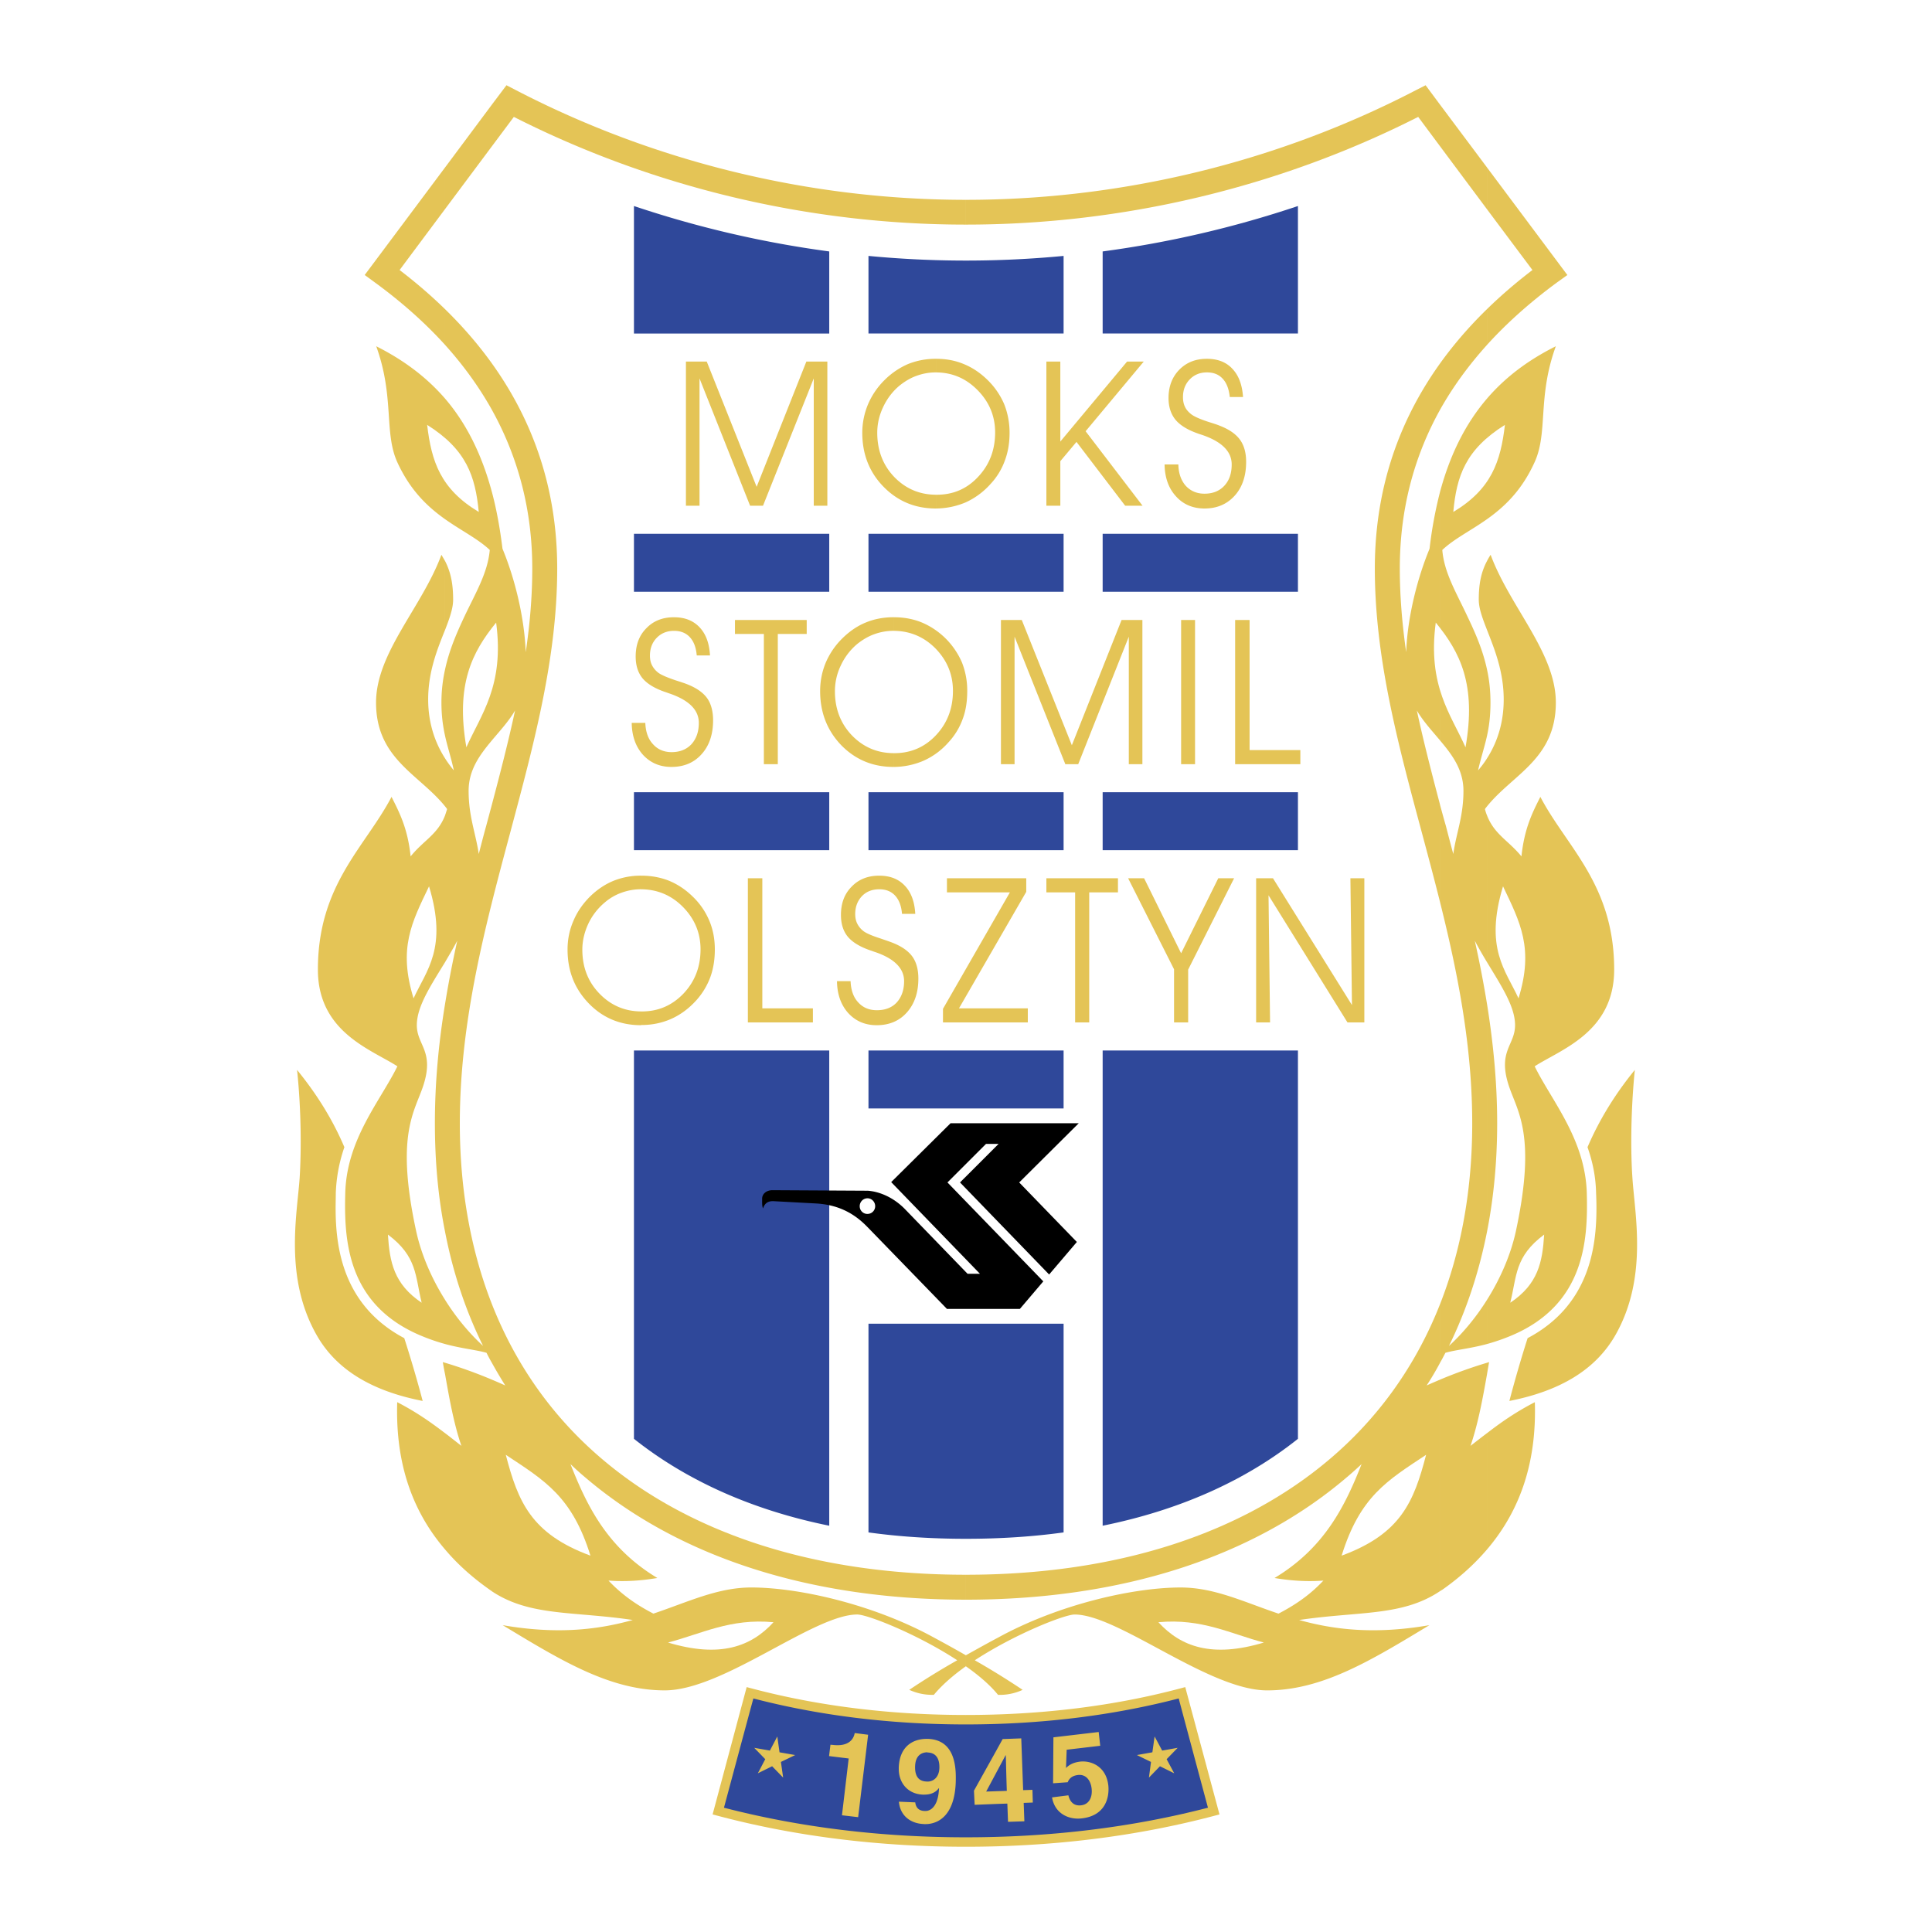
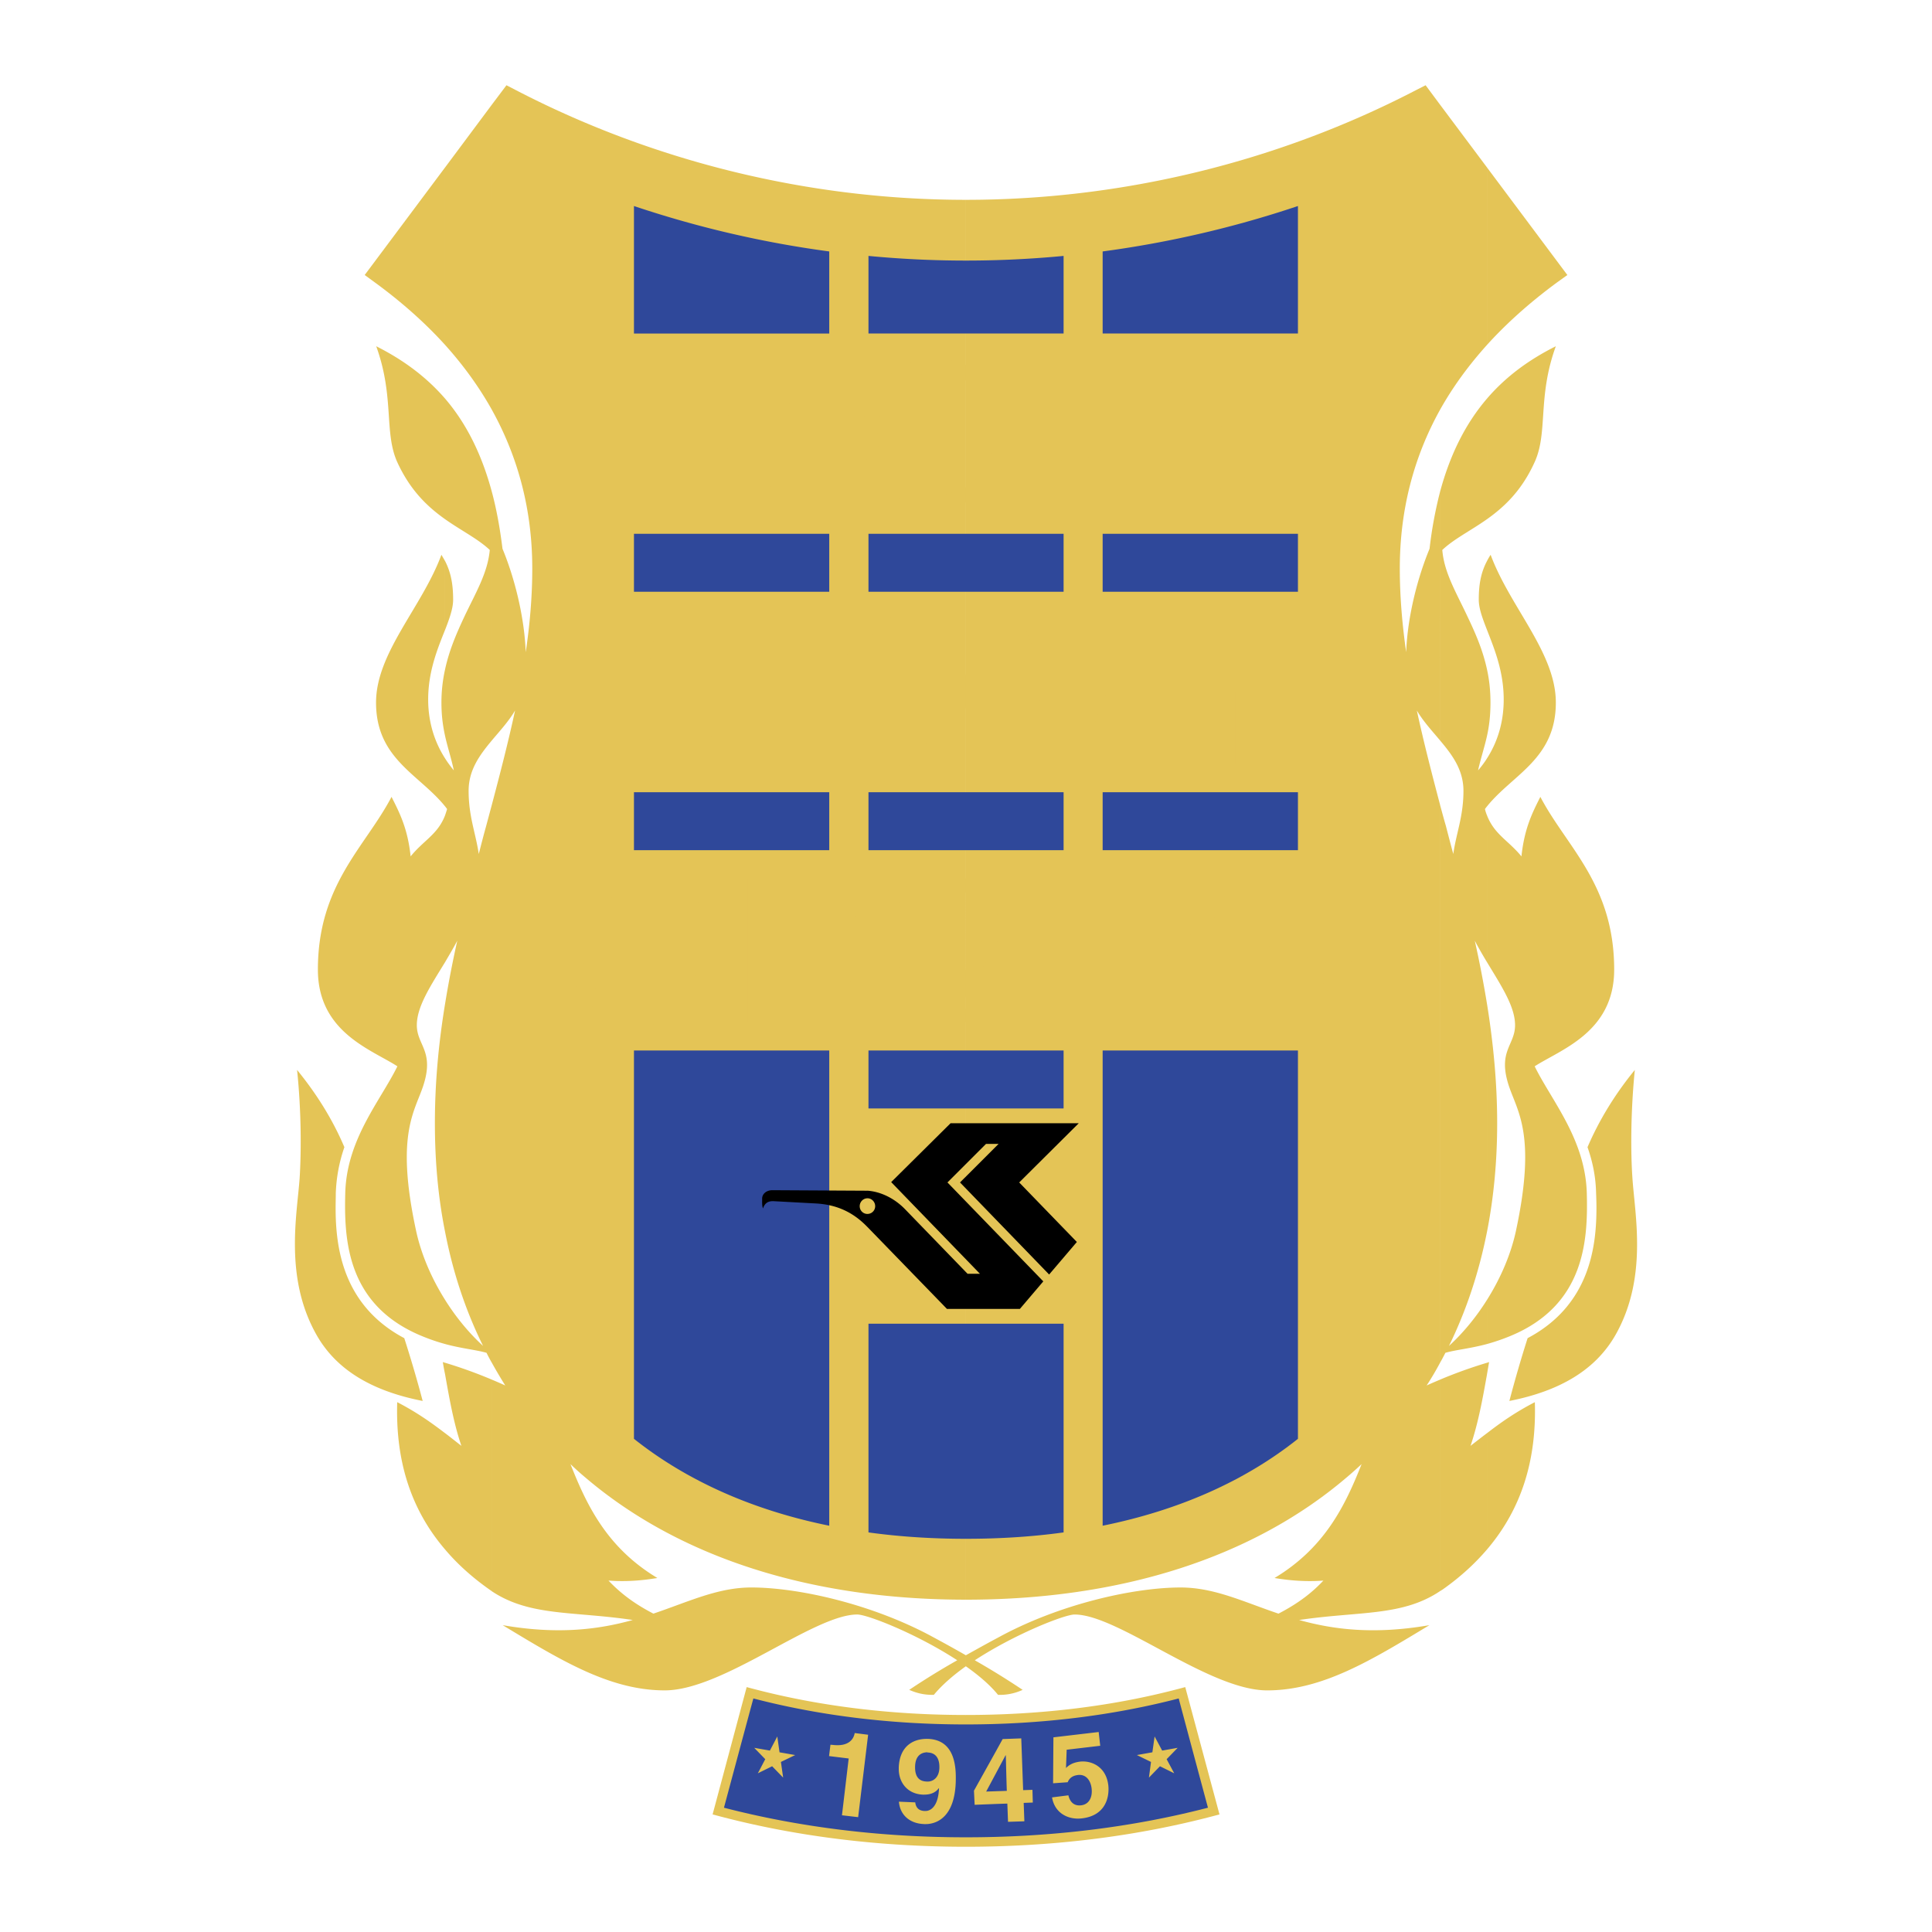
<svg xmlns="http://www.w3.org/2000/svg" width="2500" height="2500" viewBox="0 0 192.756 192.756">
  <g fill-rule="evenodd" clip-rule="evenodd">
    <path fill="#fff" d="M0 0h192.756v192.756H0V0z" />
    <path d="M161.047 96.738c0-8.497-4.756-12.239-7.365-17.235-.807 1.597-1.596 3.159-1.887 5.939-1.305-1.596-2.695-2.18-3.434-4.085V96c1.441 2.387 2.797 4.43 2.797 6.283 0 2.008-1.768 2.574-.617 6.061.859 2.592 2.764 4.875.703 14.471-.496 2.301-1.51 4.686-2.883 6.867v4.41a20.283 20.283 0 0 0 2.301-.789c7.467-3.072 7.775-9.562 7.654-14.23-.137-5.408-3.518-9.254-5.201-12.686 2.559-1.666 7.932-3.383 7.932-9.649zm-12.686-16.29v-4.789c1.252-1.957 1.664-4.017 1.664-5.871 0-2.815-.943-5.081-1.664-6.935v-6.884c.104-.206.223-.412.359-.618 1.941 5.235 6.506 9.768 6.506 14.746.001 5.613-4.273 7.141-6.865 10.351zm0-7.038c.205-.927.344-1.974.344-3.313 0-1.202-.121-2.283-.344-3.296v6.609zm0-21.613c1.717-1.219 3.449-2.833 4.738-5.665 1.373-2.97.273-6.506 2.127-11.587-2.678 1.339-4.977 3.021-6.865 5.219v12.033zm0-17.389c1.99-2.197 4.326-4.274 6.986-6.231l1.029-.738-8.016-10.729v17.698h.001zm0 120.18c3.553-4.17 4.943-9.113 4.771-14.693-1.99 1.029-3.434 2.061-4.771 3.09v11.603zm0-17.492c.068-.395.137-.789.205-1.201-.068.018-.137.053-.205.068v1.133zm0-14.213v-22.711c.617 3.863 1.012 7.811 1.012 11.896 0 3.776-.342 7.399-1.012 10.815zm0-41.526a4.064 4.064 0 0 1-.207-.635c.068-.103.139-.188.207-.274v-4.789a9.373 9.373 0 0 1-.893 1.201c.291-1.287.635-2.283.893-3.45V66.8c-.43-1.991-1.186-3.69-1.957-5.304-1.115-2.387-2.318-4.344-2.506-6.626 1.184-1.116 2.814-1.906 4.463-3.073V39.764c-2.061 2.403-3.641 5.424-4.688 9.304v24.806c1.236 1.459 2.336 2.952 2.336 5.029 0 2.558-.721 4.206-1.014 6.3-.258-.944-.498-1.871-.738-2.798-.205-.704-.395-1.408-.584-2.111v55.669c.189-.326.361-.652.533-.994 1.098-.311 2.42-.412 4.154-.877v-4.41c-1.064 1.699-2.352 3.277-3.795 4.6 1.717-3.502 2.988-7.312 3.795-11.398v-22.711a111.76 111.76 0 0 0-1.219-6.317c.395.755.807 1.459 1.219 2.145V81.357h.001zm0-25.388v6.884c-.447-1.15-.824-2.146-.824-3.021 0-1.494.205-2.696.824-3.863zm-4.687-15.089V10.444l4.688 6.266v17.698c-1.856 2.06-3.417 4.206-4.688 6.472zm0 117.864v-21.098a46.28 46.28 0 0 1 4.688-1.684v1.133c-.447 2.523-.893 4.945-1.648 7.158.549-.428 1.1-.857 1.648-1.27v11.604c-1.219 1.426-2.678 2.766-4.43 4-.086.054-.172.104-.258.157zm0-109.676a41.679 41.679 0 0 0-1.047 5.682c-1.184 2.85-2.197 6.729-2.334 10.317-.395-2.781-.635-5.562-.635-8.343 0-5.733 1.338-11.021 4.016-15.844V10.444l-1.441-1.939-.943.48c-13.768 7.158-29.303 10.952-44.925 10.952v139.665c15.483 0 28.599-4.205 37.954-12.17.516-.43 1.031-.895 1.527-1.357-1.646 4.172-3.689 8.359-8.686 11.363 1.631.275 3.244.379 4.875.258-1.08 1.15-2.42 2.232-4.48 3.297-3.553-1.201-6.42-2.609-9.768-2.609-4.652 0-12.119 1.648-18.264 5.029-.875.463-1.957 1.064-3.159 1.734v1.098c1.271.893 2.403 1.855 3.21 2.85a5.399 5.399 0 0 0 2.455-.498 79.375 79.375 0 0 0-4.773-2.951c4.018-2.627 8.961-4.566 9.957-4.566 4.361 0 13.391 7.57 19.209 7.57 5.494 0 10.369-2.986 16.188-6.506-5.543.961-9.611.428-12.994-.516 5.975-.893 10.283-.344 14.059-2.883v-21.098c-.445.188-.893.377-1.338.582.48-.736.926-1.492 1.338-2.266v-55.67c-.84-3.176-1.646-6.3-2.316-9.407.635 1.081 1.51 2.025 2.316 2.987V49.068h-.001zm-47.31-29.131c-15.587 0-31.123-3.794-44.907-10.952l-.927-.48-1.459 1.939V40.88c2.678 4.824 4.034 10.111 4.034 15.844 0 2.781-.24 5.562-.653 8.343-.137-3.588-1.133-7.467-2.317-10.317-.257-2.077-.601-3.965-1.064-5.682v24.806c.807-.962 1.682-1.906 2.317-2.987-.669 3.107-1.476 6.231-2.317 9.407v55.669c.429.773.875 1.529 1.339 2.266a43.045 43.045 0 0 0-1.339-.582v21.113c3.794 2.523 8.103 1.975 14.059 2.867-3.382.943-7.45 1.477-12.978.516 5.819 3.52 10.694 6.506 16.171 6.506 5.836 0 14.849-7.57 19.208-7.57 1.013 0 5.957 1.939 9.974 4.566a74.912 74.912 0 0 0-4.79 2.951c.841.379 1.63.516 2.455.498.824-.994 1.94-1.957 3.193-2.85v-1.098a136.322 136.322 0 0 0-3.124-1.734c-6.146-3.381-13.613-5.029-18.282-5.029-3.331 0-6.214 1.408-9.768 2.609-2.06-1.064-3.382-2.146-4.48-3.297 1.631.121 3.245.018 4.875-.258-4.996-3.004-7.021-7.191-8.669-11.363.48.463.995.928 1.511 1.357 9.355 7.965 22.487 12.17 37.937 12.17V19.937h.001zm-47.293-9.493l-4.669 6.266v17.698c1.854 2.06 3.399 4.206 4.669 6.472V10.444zm0 38.624v24.806c-1.219 1.459-2.317 2.952-2.317 5.029 0 2.558.704 4.206 1.013 6.3.241-.944.48-1.871.738-2.798l.566-2.111v55.669c-.189-.326-.36-.652-.532-.994-1.099-.311-2.42-.412-4.137-.877v-4.41c1.064 1.699 2.352 3.277 3.794 4.6-1.734-3.502-3.004-7.312-3.794-11.398v-22.711c.344-2.129.755-4.223 1.219-6.317-.395.755-.824 1.459-1.219 2.145V81.357c.069-.206.138-.412.206-.635-.068-.103-.137-.188-.206-.274v-4.789c.258.412.549.807.876 1.201-.275-1.287-.618-2.283-.876-3.45V66.8c.429-1.991 1.185-3.69 1.94-5.304 1.132-2.387 2.317-4.344 2.523-6.626-1.185-1.116-2.815-1.906-4.463-3.073V39.764c2.06 2.403 3.622 5.424 4.669 9.304zm-4.669 13.785c.446-1.15.807-2.146.807-3.021 0-1.494-.206-2.695-.807-3.863v6.884zm4.669 74.793a46.125 46.125 0 0 0-4.669-1.684v1.133c.446 2.523.876 4.945 1.631 7.158-.549-.428-1.082-.857-1.631-1.27v11.604c1.202 1.426 2.678 2.766 4.429 4 .069.053.155.104.241.172v-21.113h-.001zM44.402 16.709l-8.017 10.729 1.013.738c2.678 1.957 5.013 4.034 7.004 6.231V16.709zm0 23.055c-1.905-2.198-4.206-3.88-6.866-5.219 1.837 5.081.755 8.617 2.111 11.587 1.305 2.833 3.038 4.446 4.755 5.665V39.764zm0 27.036a15.161 15.161 0 0 0-.36 3.296c0 1.339.155 2.369.36 3.313V66.8zm0 8.859v4.789c-2.592-3.21-6.884-4.738-6.884-10.351 0-4.978 4.583-9.51 6.523-14.746l.36.618v6.884c-.738 1.854-1.682 4.12-1.682 6.935.001 1.854.43 3.914 1.683 5.871zm0 5.698c-.738 1.906-2.146 2.489-3.433 4.085-.292-2.78-1.099-4.343-1.906-5.939-2.609 4.996-7.347 8.738-7.347 17.235 0 6.266 5.373 7.982 7.931 9.648-1.682 3.432-5.081 7.277-5.201 12.686-.121 4.668.171 11.158 7.656 14.23a18.96 18.96 0 0 0 2.3.789v-4.41c-1.373-2.182-2.386-4.566-2.884-6.867-2.077-9.596-.154-11.879.704-14.471 1.15-3.486-.635-4.053-.635-6.061 0-1.854 1.356-3.896 2.815-6.283V81.357zm0 54.606c-.085-.016-.154-.051-.223-.068.069.412.138.807.223 1.201v-1.133zm0 7.021c-1.356-1.029-2.781-2.061-4.772-3.09-.171 5.58 1.202 10.523 4.772 14.693v-11.603zm0-42.812v22.711c-.687-3.416-1.013-7.039-1.013-10.814 0-4.087.378-8.034 1.013-11.897z" fill="#e4c456" />
-     <path d="M141.494 11.663a5605.773 5605.773 0 0 0 11.398 15.278c-10.438 7.965-15.725 17.973-15.725 29.783 0 8.858 2.266 17.338 4.688 26.333 2.471 9.235 5.029 18.763 5.029 29.011 0 14.008-4.91 25.594-14.18 33.475-8.893 7.57-21.457 11.57-36.341 11.57-14.849 0-27.432-4-36.324-11.57-9.27-7.881-14.162-19.467-14.162-33.475 0-10.248 2.558-19.776 5.03-29.011 2.403-8.995 4.686-17.475 4.686-26.333 0-11.811-5.304-21.818-15.724-29.783 1.236-1.665 10.334-13.854 11.398-15.278 13.887 7.038 29.458 10.746 45.096 10.746 15.657 0 31.244-3.708 45.131-10.746z" fill="#fff" />
    <path d="M117.805 168.441c-6.643 1.77-13.854 2.662-21.44 2.662-7.553 0-14.763-.893-21.423-2.662l-.446-.119-3.399 12.703.447.119c7.742 2.061 16.102 3.107 24.822 3.107 8.737 0 17.099-1.047 24.856-3.107l.447-.119-3.416-12.703-.448.119zM29.896 117.527c.155-2.455.189-6.506-.257-10.781 1.974 2.42 3.553 4.961 4.721 7.709a15.526 15.526 0 0 0-.858 4.6c0 .43-.017.928-.017 1.459 0 3.795.635 9.699 6.849 12.994a124.615 124.615 0 0 1 1.837 6.266c-5.064-.994-8.635-3.105-10.609-6.625-3.21-5.7-1.923-11.948-1.666-15.622z" fill="#e4c456" />
    <path d="M117.6 169.455c.205.789 2.695 10.076 2.918 10.9-7.537 1.957-15.674 2.953-24.153 2.953-8.463 0-16.583-.996-24.136-2.953.223-.824 2.712-10.111 2.936-10.9 6.592 1.717 13.733 2.592 21.2 2.592 7.485 0 14.625-.875 21.235-2.592zM82.734 79.041H63.25v5.784h19.484v-5.784zM82.734 53.256H63.25v5.786h19.484v-5.786zM110.012 53.256v5.786h19.484v-5.786h-19.484zM110.012 84.825h19.484v-5.784h-19.484v5.784zM63.25 33.275h19.484v-8.188a104.95 104.95 0 0 1-19.484-4.532v12.72zM110.012 25.087v8.188h19.484v-12.72a104.987 104.987 0 0 1-19.484 4.532zM86.648 25.533v7.742h19.467v-7.742a102.24 102.24 0 0 1-19.467 0zM86.648 79.041v5.784h19.467v-5.784H86.648zM63.25 104.807v38.744c5.27 4.189 11.862 7.125 19.484 8.67v-47.414H63.25zM110.012 104.807v47.414c7.639-1.545 14.23-4.48 19.484-8.67v-38.744h-19.484zM86.648 152.889c3.107.43 6.352.637 9.716.637 3.382 0 6.644-.207 9.751-.637v-20.822H86.648v20.822zM106.115 104.807H86.648v5.785h19.467v-5.785zM106.115 59.042v-5.786H86.648v5.786h19.467z" fill="#2f489a" />
    <path fill="#e4c456" d="M68.435 50.458V36.073h2.077L75.49 48.57l4.961-12.497h2.094v14.385h-1.356V37.755l-5.064 12.703h-1.287l-5.047-12.703v12.703h-1.356zM93.412 35.798c.996 0 1.905.172 2.764.532.842.343 1.631.875 2.334 1.562a7.504 7.504 0 0 1 1.666 2.403c.359.893.549 1.854.549 2.884 0 1.013-.154 1.939-.48 2.798a6.747 6.747 0 0 1-1.426 2.317 7.48 7.48 0 0 1-2.454 1.819 7.692 7.692 0 0 1-2.953.618V49.36h.052c1.63 0 3.004-.584 4.121-1.785 1.133-1.202 1.699-2.678 1.699-4.429 0-1.631-.584-3.039-1.752-4.223-1.15-1.167-2.506-1.751-4.12-1.768v-1.357zM86.03 43.18a7.39 7.39 0 0 1 .583-2.867 7.565 7.565 0 0 1 1.683-2.438 7.548 7.548 0 0 1 2.317-1.562 7.335 7.335 0 0 1 2.764-.515h.034v1.356h-.051c-.669 0-1.305.12-1.923.343s-1.184.566-1.717.996c-.687.583-1.218 1.287-1.613 2.128s-.583 1.682-.583 2.558c0 1.751.566 3.227 1.699 4.411 1.133 1.167 2.523 1.769 4.188 1.769v1.373h-.051c-2.078 0-3.811-.738-5.219-2.18s-2.111-3.243-2.111-5.372zM105.789 46.012v4.446h-1.391V36.073h1.391v7.982l6.66-7.982h1.664l-5.801 6.952 5.682 7.433h-1.734l-4.858-6.369-1.613 1.923zM116.191 46.338h1.373c.018.893.275 1.597.738 2.129.48.515 1.1.789 1.871.789.842 0 1.494-.274 1.975-.789.498-.532.738-1.236.738-2.129 0-1.305-.996-2.283-2.971-2.953-.154-.051-.273-.085-.359-.12-1.049-.36-1.803-.824-2.266-1.373-.465-.567-.705-1.288-.705-2.18 0-1.15.361-2.094 1.064-2.815.721-.738 1.631-1.099 2.764-1.099 1.064 0 1.924.326 2.541.996.635.669.979 1.596 1.064 2.815h-1.322c-.086-.79-.309-1.391-.703-1.82s-.91-.635-1.58-.635c-.703 0-1.27.24-1.717.704-.445.463-.67 1.047-.67 1.768 0 .377.07.704.207.979.119.257.344.515.635.738.293.223.875.48 1.717.755.498.155.875.275 1.115.378.928.36 1.598.824 2.01 1.391s.617 1.305.617 2.214c0 1.39-.377 2.523-1.133 3.364-.773.858-1.768 1.288-3.021 1.288-1.168 0-2.129-.412-2.85-1.219-.737-.806-1.114-1.871-1.132-3.176zM63.027 72.123h1.356c.034.875.274 1.596.755 2.111.463.532 1.099.807 1.872.807.824 0 1.493-.274 1.974-.79.481-.532.738-1.236.738-2.128 0-1.305-.996-2.284-2.987-2.953-.155-.051-.275-.103-.343-.12-1.064-.36-1.82-.824-2.283-1.373-.463-.567-.687-1.288-.687-2.18 0-1.15.343-2.094 1.064-2.815.704-.738 1.63-1.098 2.746-1.098 1.082 0 1.923.326 2.558.995.635.67.979 1.597 1.047 2.815h-1.322c-.068-.79-.292-1.391-.687-1.82s-.927-.635-1.579-.635c-.704 0-1.288.24-1.734.704-.446.464-.669 1.047-.669 1.768 0 .377.068.704.206.961.138.274.344.532.635.755.309.223.876.463 1.734.755.48.154.858.274 1.115.377.927.361 1.597.824 2.009 1.39.395.55.601 1.305.601 2.215 0 1.391-.377 2.523-1.133 3.365-.755.858-1.769 1.288-3.021 1.288-1.167 0-2.111-.412-2.85-1.219-.72-.807-1.098-1.871-1.115-3.175zM77.602 76.242h-1.391V63.248h-2.884v-1.391h7.159v1.391h-2.884v12.994zM89.189 61.583c.995 0 1.923.171 2.764.515.858.36 1.648.875 2.369 1.579a7.696 7.696 0 0 1 1.647 2.403 7.61 7.61 0 0 1 .532 2.867c0 1.03-.137 1.957-.463 2.815a6.775 6.775 0 0 1-1.425 2.317 7.216 7.216 0 0 1-2.472 1.82 7.62 7.62 0 0 1-2.952.618v-1.374h.051c1.631 0 3.021-.601 4.137-1.785 1.133-1.202 1.699-2.678 1.699-4.429 0-1.631-.583-3.038-1.733-4.223-1.15-1.167-2.541-1.751-4.154-1.768v-1.355zm-7.364 7.363c0-.996.188-1.94.566-2.85a7.588 7.588 0 0 1 1.682-2.438c.704-.687 1.477-1.218 2.334-1.562.841-.343 1.751-.515 2.747-.515h.034v1.356h-.052a5.6 5.6 0 0 0-1.922.343c-.618.223-1.185.566-1.717.995a6.205 6.205 0 0 0-1.614 2.129 5.912 5.912 0 0 0-.583 2.558c0 1.751.566 3.228 1.7 4.412 1.133 1.167 2.523 1.768 4.188 1.768v1.374h-.052c-2.077 0-3.811-.738-5.218-2.18-1.39-1.459-2.093-3.244-2.093-5.39zM99.865 76.242V61.857h2.078l4.996 12.497 4.961-12.497h2.077v14.385h-1.356v-12.72l-5.047 12.72h-1.287l-5.064-12.72v12.72h-1.358zM119.23 76.242h-1.39V61.857h1.39v14.385zM129.736 76.242h-6.506V61.857h1.442v12.977h5.064v1.408zM63.989 87.366c.996 0 1.922.172 2.781.515.858.36 1.631.875 2.352 1.58a7.172 7.172 0 0 1 1.648 2.403c.377.893.549 1.854.549 2.867 0 1.03-.155 1.957-.464 2.797a7.212 7.212 0 0 1-1.425 2.318c-.738.807-1.562 1.408-2.489 1.82-.91.395-1.889.6-2.953.6v-1.355h.051c1.648 0 3.021-.602 4.155-1.785 1.133-1.201 1.699-2.661 1.699-4.412 0-1.63-.584-3.039-1.751-4.223-1.15-1.167-2.541-1.75-4.154-1.768v-1.357h.001zm-7.364 7.364c0-.996.188-1.94.583-2.85.377-.91.944-1.716 1.665-2.438.704-.687 1.494-1.219 2.334-1.562a7.254 7.254 0 0 1 2.747-.515h.034v1.356h-.052c-.652 0-1.304.12-1.922.343a5.32 5.32 0 0 0-1.7.996 6.231 6.231 0 0 0-1.631 2.129c-.377.824-.583 1.682-.583 2.558 0 1.75.567 3.209 1.717 4.395 1.133 1.166 2.523 1.768 4.171 1.768v1.355c-.017.018-.034.018-.052.018-2.06 0-3.811-.738-5.201-2.18-1.407-1.458-2.11-3.228-2.11-5.373zM81.104 102.008h-6.489V87.624h1.442v12.978h5.047v1.406zM83.507 97.889h1.356c.034.875.274 1.596.755 2.111.481.533 1.099.789 1.872.789.823 0 1.493-.256 1.974-.771.481-.533.738-1.236.738-2.129 0-1.287-.996-2.283-2.987-2.935-.155-.052-.275-.104-.343-.12-1.064-.361-1.82-.824-2.283-1.374-.464-.566-.687-1.288-.687-2.18 0-1.15.343-2.094 1.064-2.815.704-.738 1.63-1.099 2.746-1.099 1.082 0 1.923.326 2.558.996.636.669.979 1.597 1.047 2.815h-1.322c-.068-.79-.292-1.391-.687-1.819-.395-.429-.927-.635-1.58-.635-.704 0-1.287.223-1.734.687-.446.48-.669 1.064-.669 1.785 0 .378.069.687.206.961.138.275.343.532.635.755.309.223.875.463 1.734.738.481.171.858.292 1.116.395.927.36 1.597.824 2.009 1.391.395.549.601 1.287.601 2.197 0 1.391-.378 2.506-1.133 3.365-.755.857-1.769 1.287-3.021 1.287-1.167 0-2.111-.412-2.85-1.219-.72-.807-1.098-1.872-1.115-3.176zM100.758 89.031h-6.282v-1.407h7.913v1.355l-6.711 11.623h6.867v1.406h-8.464v-1.356l6.677-11.621zM108.672 102.008h-1.406V89.031h-2.868v-1.407h7.141v1.407h-2.867v12.977zM118.543 96.738v5.27h-1.408v-5.303l-4.582-9.081h1.595l3.692 7.484 3.707-7.484h1.58l-4.584 9.114zM134.885 100.275l-.155-12.651h1.391v14.384h-1.682l-7.878-12.685.154 12.685h-1.391V87.624h1.682l7.879 12.651zM117.496 174.381l-1.545.275-.756-1.408-.222 1.58-1.545.274 1.408.687-.207 1.563 1.1-1.133 1.423.703-.756-1.408 1.1-1.133zM79.335 175.102l-1.562-.274-.223-1.58-.738 1.408-1.562-.275 1.098 1.133-.738 1.408 1.425-.703 1.099 1.133-.223-1.563 1.424-.687zM82.854 174.072l.24.018c1.562.189 2.077-.566 2.18-1.184l1.339.17-.996 8.223-1.614-.188.67-5.666-1.957-.24.138-1.133zM92.519 180.664c.566-.119 1.099-.738 1.167-2.23l-.017-.035c-.292.412-.722.584-1.15.635v-1.287c.549.018 1.167-.377 1.202-1.338.035-.945-.343-1.547-1.185-1.562l-.017-.018v-1.34h.086c2.867.121 2.781 3.211 2.747 4.379-.12 2.969-1.459 4.016-2.833 4.119v-1.323zm-1.202-.84v.016c.069.566.412.824.927.842.085 0 .171 0 .274-.018v1.322c-.12 0-.223.018-.343 0-1.408-.051-2.386-.91-2.489-2.232l1.631.07zm1.202-.791c-.154.018-.309.018-.446.018-1.545-.068-2.403-1.219-2.403-2.557v-.018-.121c.069-1.99 1.271-2.883 2.85-2.867v1.34c-.429 0-1.167.189-1.219 1.355-.052 1.254.549 1.545 1.167 1.562h.052v1.288h-.001zM103.043 179.84l-.91.035.068 1.836-1.631.053-.068-1.82-1.082.035v-1.271l1.029-.033c-.068-2.01-.086-3.297-.102-3.555h-.018l-.91 1.699v-2.197l.617-1.115 1.855-.068.188 5.166.928-.033.036 1.268zm-3.623.139l-2.18.086-.068-1.408 2.248-4.035v2.197l-1.029 1.924 1.029-.035v1.271zM106.355 176.391c.273-.258.617-.533 1.406-.635 1.117-.121 2.594.48 2.816 2.367.119 1.117-.223 3.021-2.645 3.297-1.287.154-2.695-.463-2.969-2.094l1.631-.207c.154.67.566 1.082 1.27.996.791-.086 1.15-.807 1.047-1.682-.086-.738-.514-1.443-1.373-1.34-.223.035-.771.104-1.012.721l-1.459.104.033-4.584 4.516-.531.154 1.373-3.348.395-.067 1.82zM162.867 117.527c-.172-2.455-.189-6.506.24-10.781-1.975 2.42-3.537 4.961-4.721 7.709.496 1.406.824 2.918.857 4.6.018.43.035.928.035 1.459 0 3.795-.635 9.699-6.867 12.994a124.827 124.827 0 0 0-1.82 6.266c5.047-.994 8.619-3.105 10.609-6.625 3.212-5.7 1.907-11.948 1.667-15.622z" />
-     <path d="M133.855 155.207c5.922-2.18 7.209-5.391 8.428-10.061-3.861 2.559-6.592 4.139-8.428 10.061zM150.146 42.39c-3.949 2.472-4.824 5.133-5.15 8.687 3.811-2.284 4.721-5.031 5.15-8.687zM115.574 161.85c2.23 2.438 5.338 3.588 10.521 2.025-3.294-.857-6.197-2.437-10.521-2.025zM143.246 62.114c-.842 6.317 1.527 9.184 2.969 12.446 1.099-6.248-.531-9.476-2.969-12.446zM149.957 88.43c-1.871 6.18.258 8.361 1.545 11.175 1.545-4.995.172-7.57-1.545-11.175zM154.061 123.174c-2.953 2.199-2.713 4.121-3.383 6.799 2.781-1.854 3.211-4.051 3.383-6.799zM58.908 155.207c-5.922-2.18-7.228-5.391-8.446-10.061 3.862 2.559 6.609 4.139 8.446 10.061zM42.617 42.39c3.931 2.472 4.807 5.133 5.15 8.687-3.811-2.284-4.721-5.031-5.15-8.687zM77.172 161.85c-2.231 2.438-5.339 3.588-10.523 2.025 3.313-.857 6.215-2.437 10.523-2.025zM49.5 62.114c.841 6.317-1.528 9.184-2.97 12.446-1.081-6.248.55-9.476 2.97-12.446zM42.805 88.43c1.872 6.18-.257 8.361-1.544 11.175-1.545-4.995-.189-7.57 1.544-11.175zM38.703 123.174c2.936 2.199 2.712 4.121 3.365 6.799-2.764-1.854-3.193-4.051-3.365-6.799z" fill="#fff" />
    <path d="M107.625 112.068H94.836l-5.922 5.871 8.857 9.148h-1.236l-6.197-6.402c-1.116-1.168-2.523-1.803-3.793-1.889v.756c.429 0 .772.361.772.789a.77.77 0 0 1-.772.773v1.305l7.931 8.17h7.278l2.336-2.746-9.562-9.871 3.845-3.844h1.254l-3.846 3.844 8.891 9.186 2.766-3.246-5.752-5.939 5.939-5.905zm-21.08 6.729h-.258l-9.218-.051c-.636 0-1.03.395-1.03.84v.172c0 .172-.017.566.086.807.188-.566.549-.754 1.099-.721l4.171.225c2.163.119 3.777.926 5.15 2.352v-1.305a.769.769 0 0 1-.772-.773c0-.428.343-.789.772-.789v-.757z" />
  </g>
</svg>